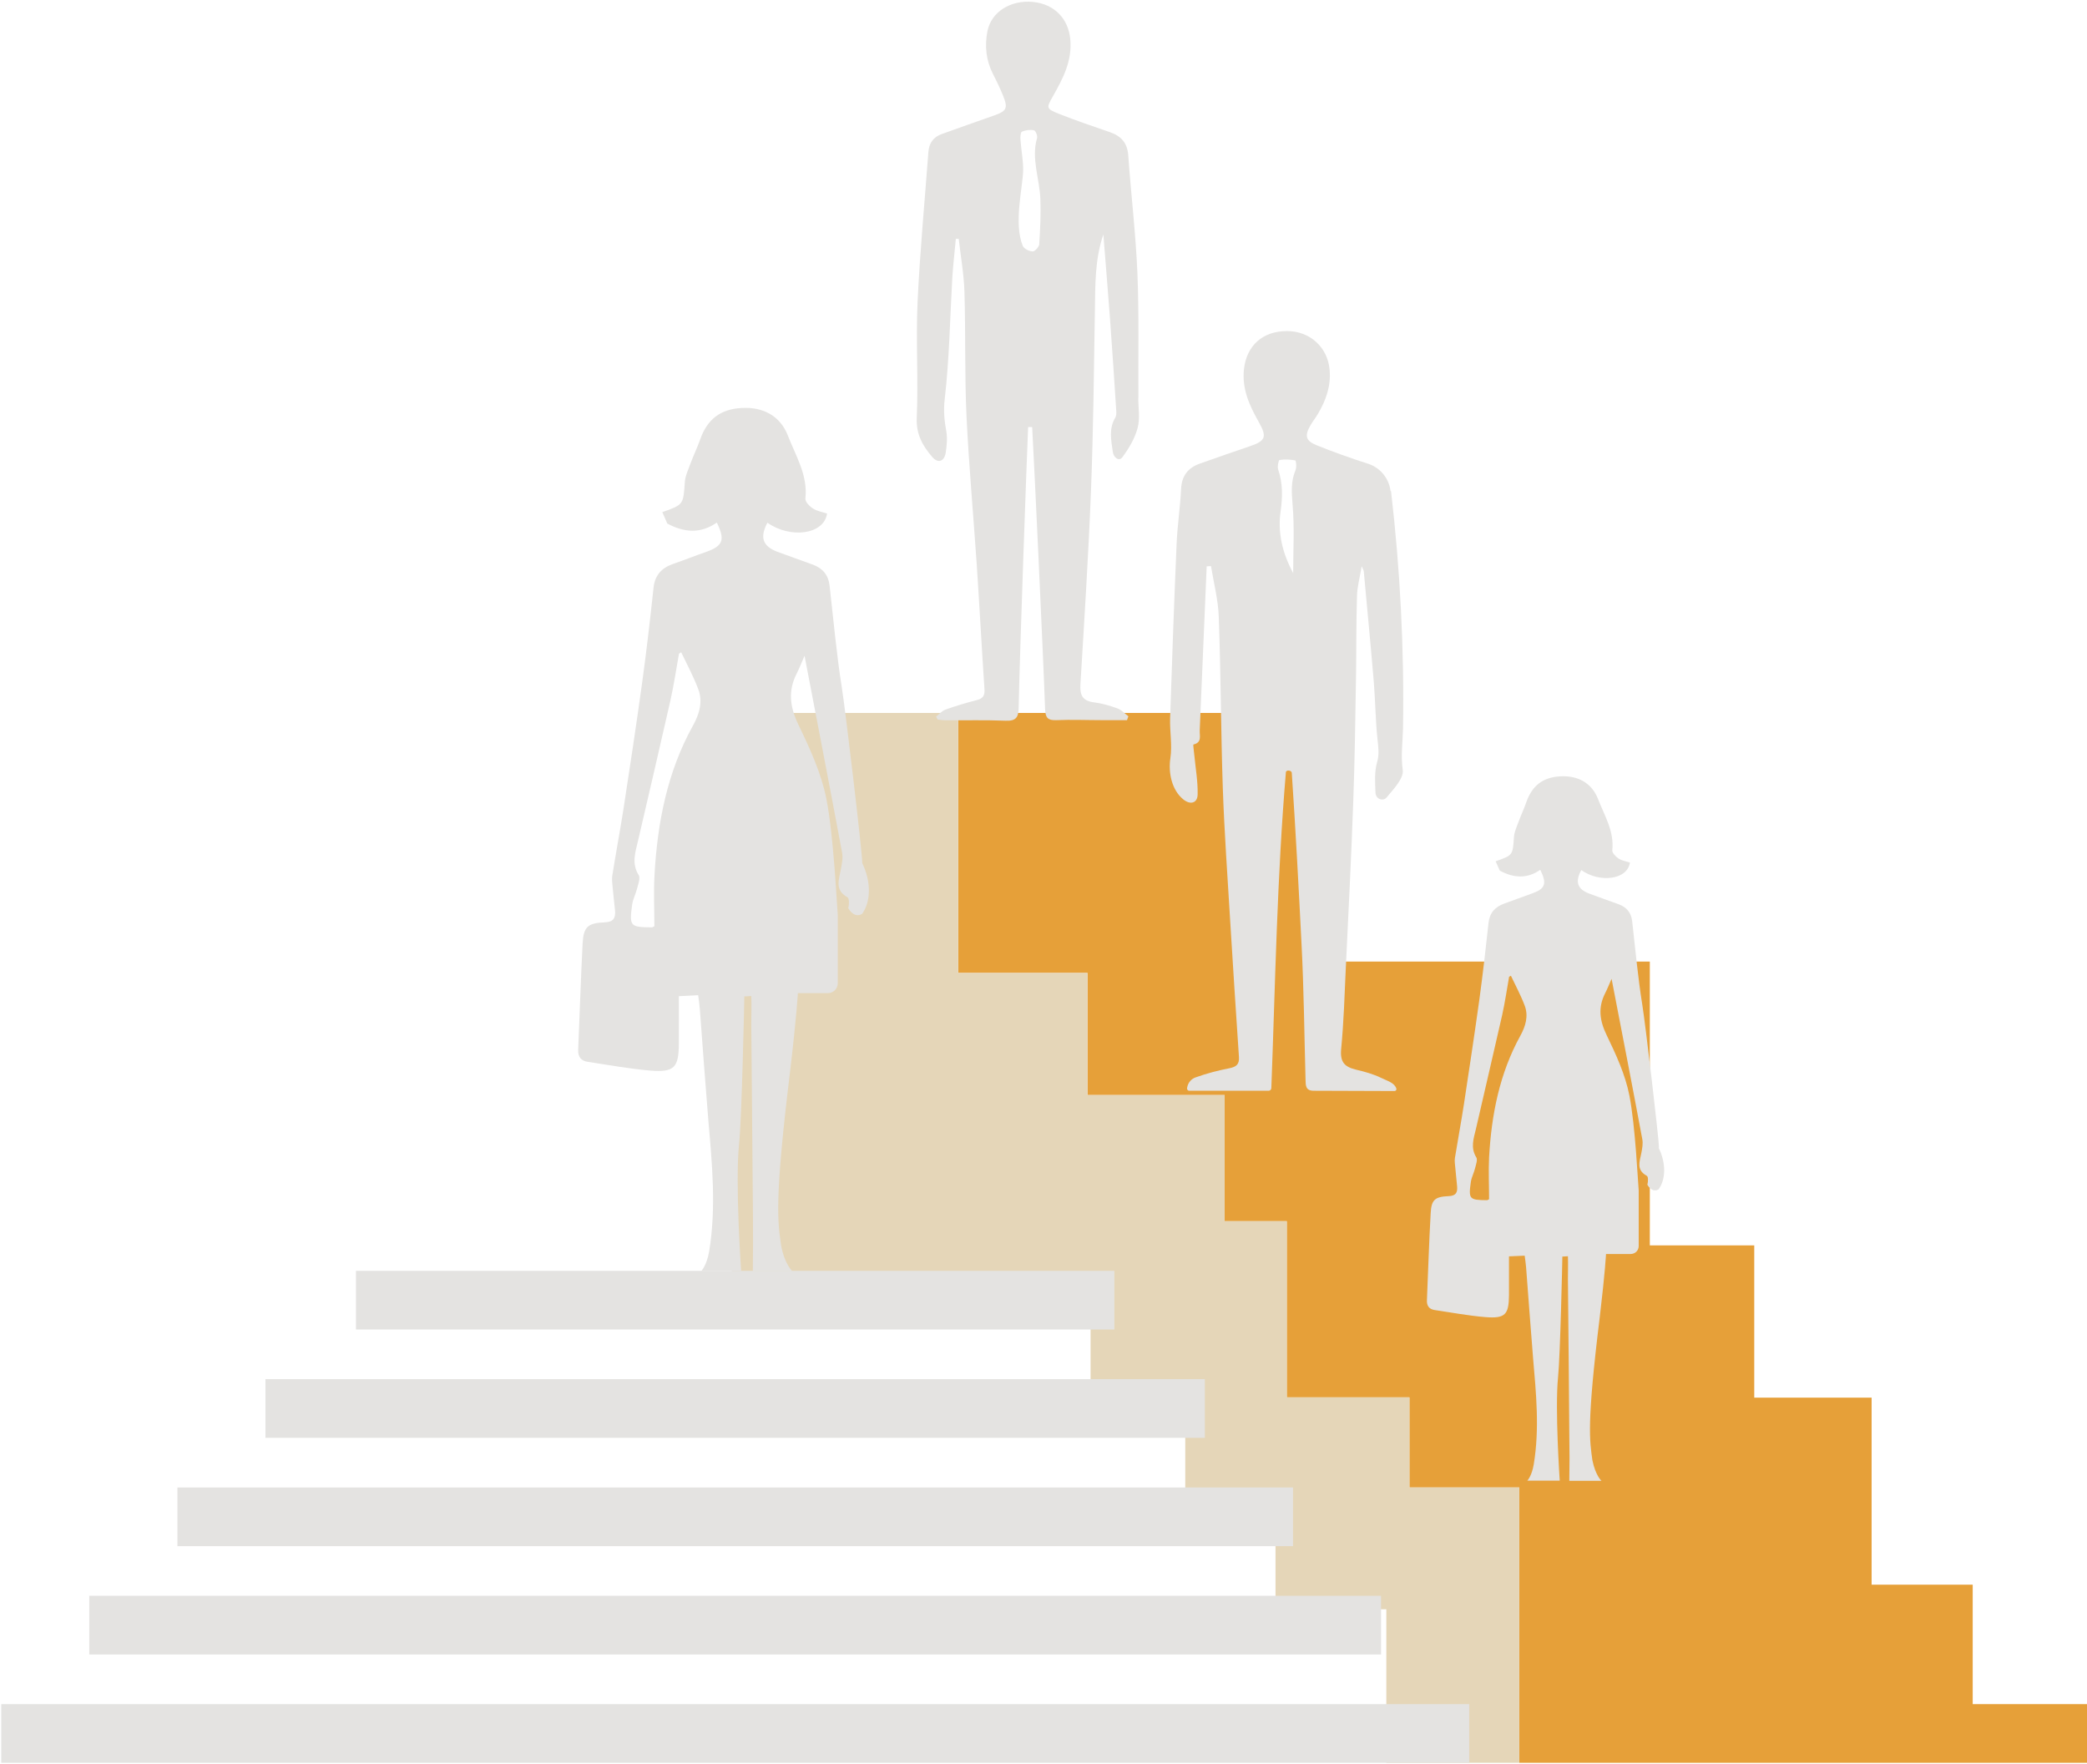
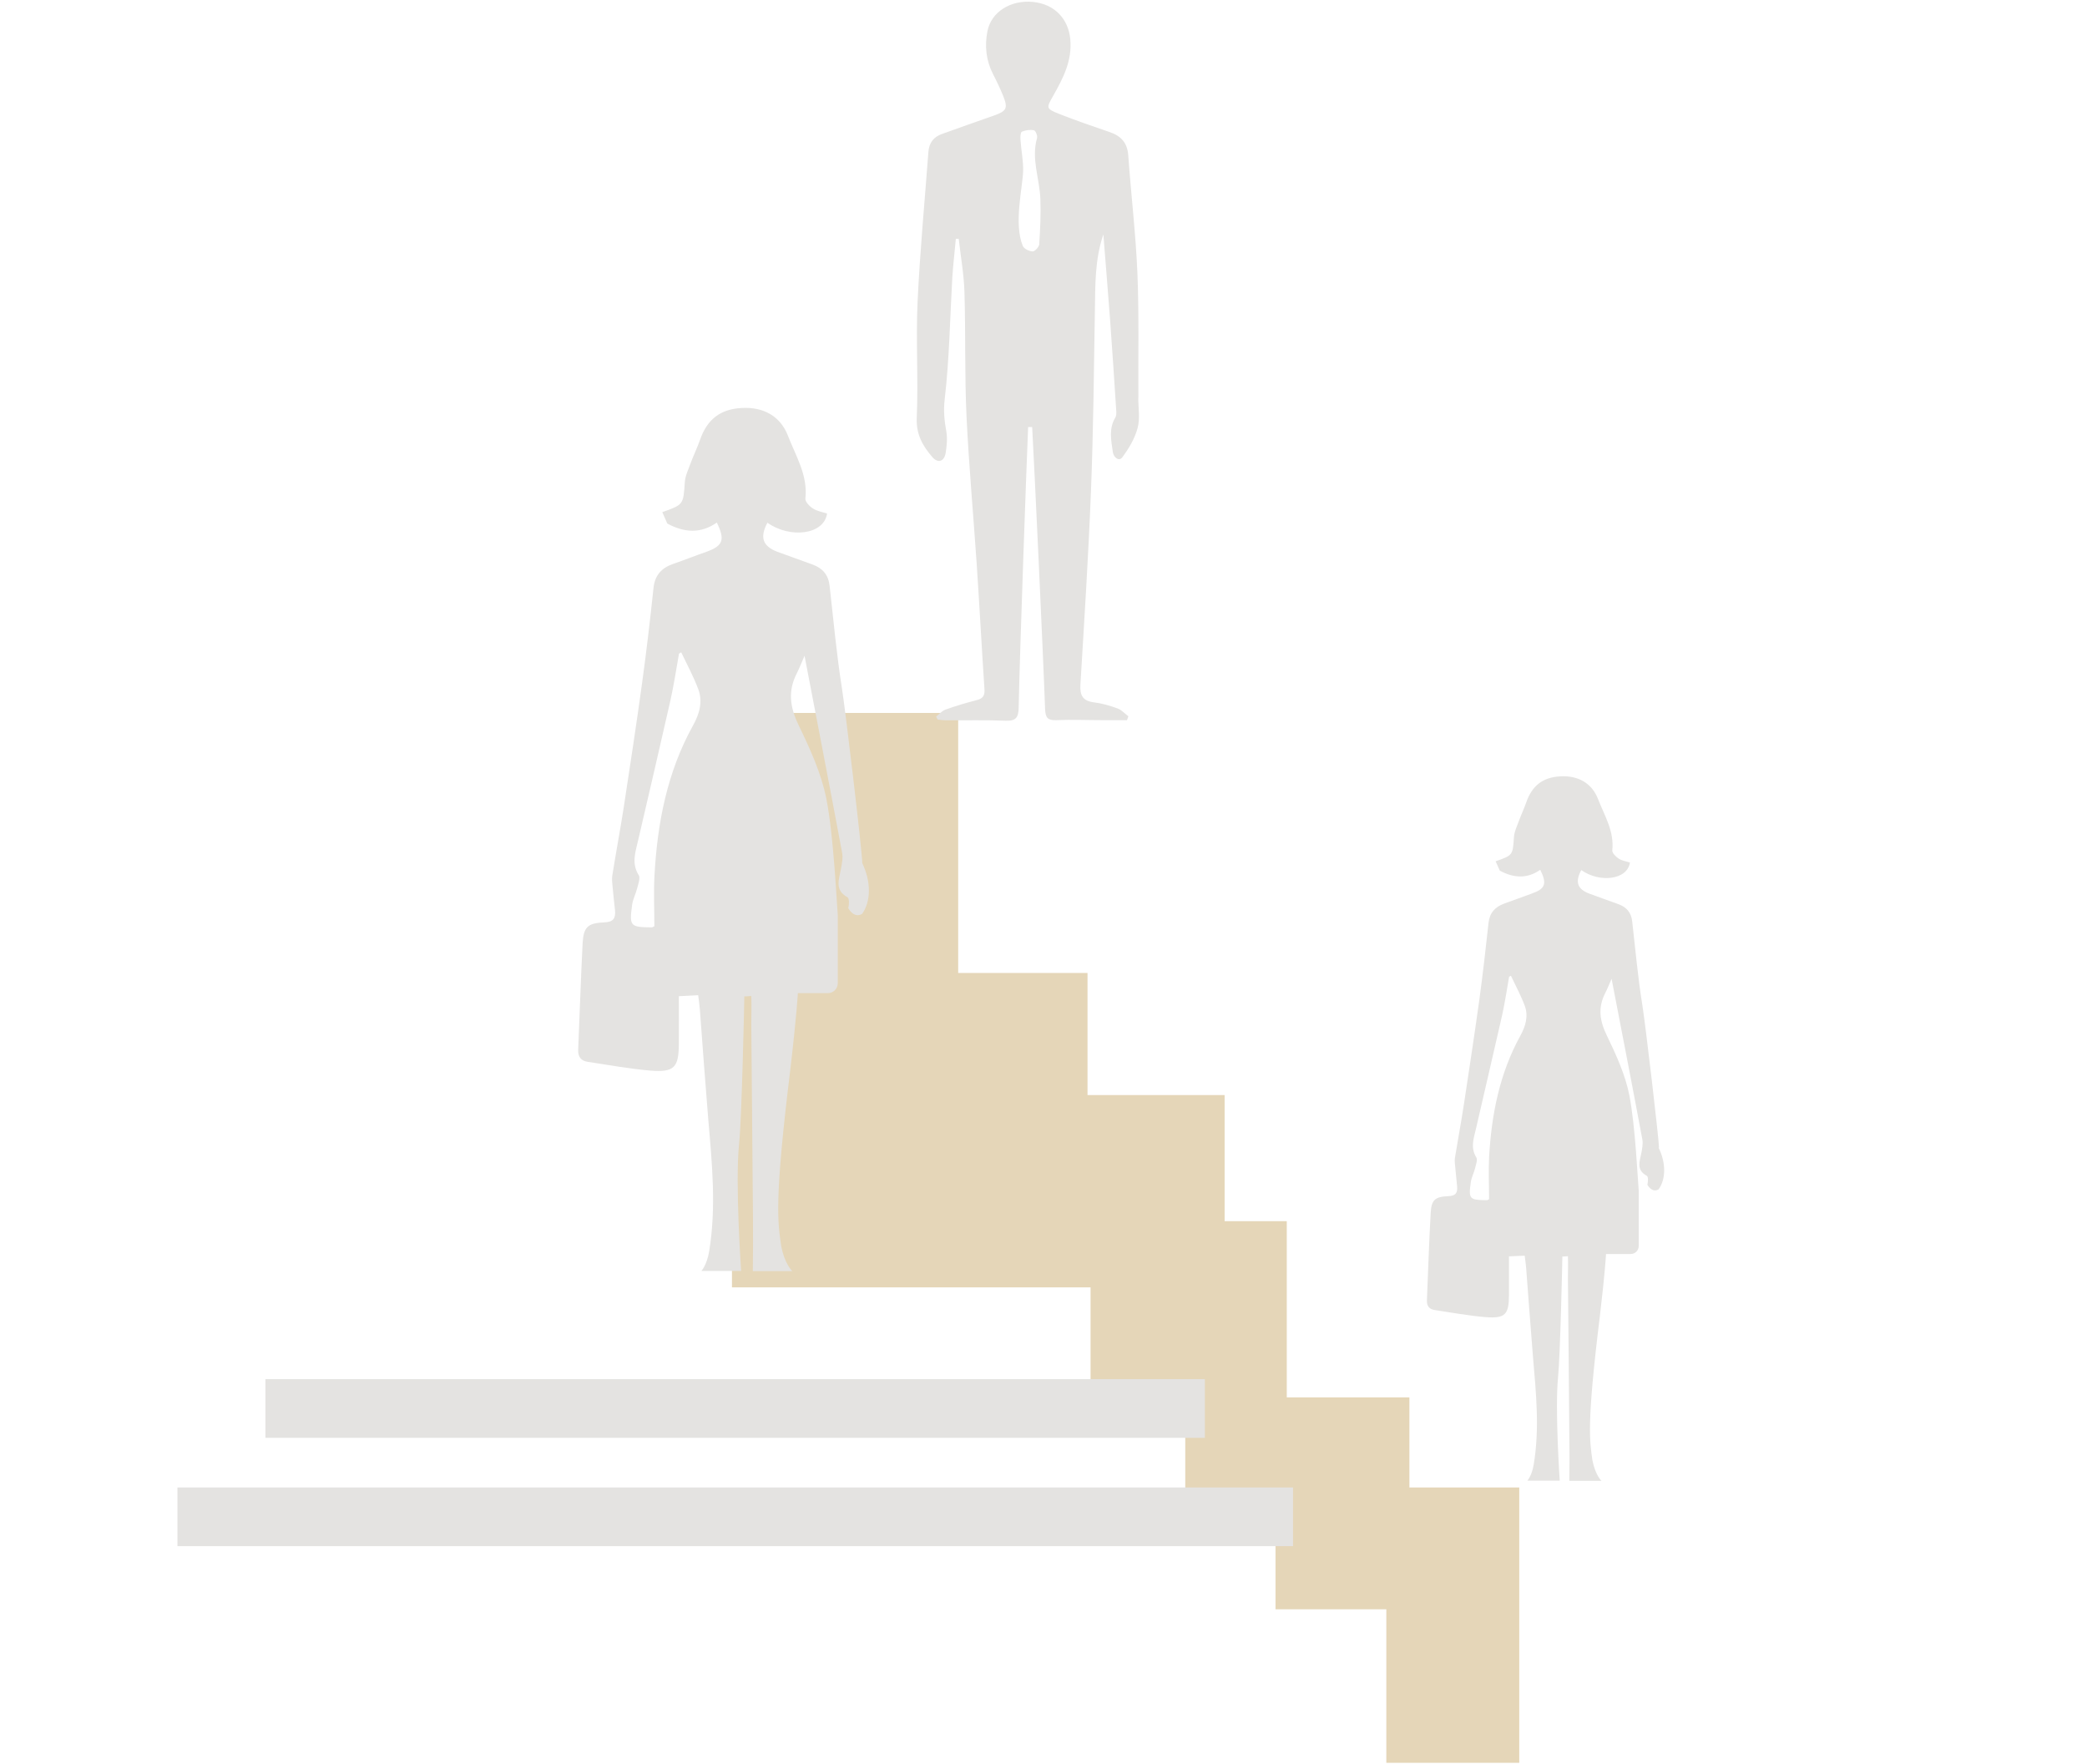
<svg xmlns="http://www.w3.org/2000/svg" id="Layer_1" viewBox="0 0 150.09 126.86">
  <defs>
    <style>.cls-1{fill:#e6a039;}.cls-2{fill:#e4e3e1;}.cls-3{fill:#e5d6b8;}</style>
  </defs>
-   <polygon class="cls-1" points="150.09 122.55 150.09 126.77 109.26 126.77 109.26 106.97 101.36 106.97 101.36 100.49 92.54 100.49 92.54 87.82 88.07 87.82 88.07 78.75 78.21 78.75 78.21 69.97 68.91 69.97 68.91 51.27 94.33 51.27 94.33 69.15 118.65 69.15 118.65 89.56 126.16 89.56 126.16 100.51 134.6 100.51 134.6 113.96 141.87 113.96 141.87 122.55 150.09 122.55" />
  <polygon class="cls-3" points="109.26 106.97 109.26 126.77 105.65 126.77 99.7 126.77 99.7 115.73 91.73 115.73 91.73 109.08 85.24 109.08 85.24 100.63 78.43 100.63 78.43 92.58 52.64 92.58 52.64 51.27 68.91 51.27 68.91 69.97 78.21 69.97 78.21 78.75 88.07 78.75 88.07 87.82 92.54 87.82 92.54 100.49 101.36 100.49 101.36 106.97 109.26 106.97" />
  <path class="cls-2" d="M45.93,62.92c.14.22-.03.65-.11.97-.1.4-.31.78-.36,1.19-.21,1.53-.14,1.6,1.43,1.61.02,0,.05-.02.17-.08,0-1.19-.06-2.45.01-3.69.21-3.75.91-7.39,2.76-10.73.46-.82.73-1.71.39-2.62s-.81-1.78-1.23-2.66c-.05.03-.11.06-.16.1-.2,1.13-.37,2.26-.62,3.38-.76,3.35-1.54,6.7-2.32,10.05-.19.83-.49,1.64.04,2.49ZM62,62.05c.66,1.35.64,2.78,0,3.67-.59.36-1.01-.41-1.01-.45,0,0,.01,0,.02.03.06-.29.08-.69-.07-.78-.92-.51-.61-1.25-.47-1.99.07-.4.17-.83.09-1.22-.88-4.72-1.8-9.44-2.7-14.15-.17.38-.34.83-.56,1.27-.65,1.27-.49,2.42.13,3.71.82,1.7,1.64,3.48,2,5.31.53,2.68.75,7.6.82,8.36v4.91c-.01.39-.32.7-.71.7h-2.16s-.08,1.54-.55,5.55c-1.17,9.54-.89,10.92-.65,12.63.26,1.34.8,1.81.8,1.81h-2.84c.02-1.07.02-2.92.01-3.99-.04-4.59-.08-9.19-.12-13.78,0-.68.03-1.33,0-2.01-.08-.01-.41.04-.5.02,0,.24-.18,8.71-.38,10.65-.29,2.79.15,9.1.15,9.1h-2.86s.39-.41.56-1.41c.52-3.17.21-6.3-.06-9.44-.22-2.66-.41-5.31-.61-7.97-.02-.31-.07-.62-.12-1.01-.44.02-.84.04-1.39.07,0,1.16.01,2.3,0,3.44-.01,1.7-.34,2.05-2.06,1.91-1.5-.13-2.99-.4-4.49-.63-.49-.07-.71-.36-.69-.87.11-2.56.19-5.12.32-7.67.07-1.16.37-1.44,1.57-1.49.65-.02.81-.31.76-.87-.06-.54-.12-1.08-.17-1.63-.02-.28-.07-.57-.03-.84.25-1.59.55-3.17.8-4.76.47-3.07.94-6.14,1.36-9.21.31-2.25.57-4.5.81-6.76.1-.89.57-1.41,1.39-1.7.81-.28,1.61-.6,2.42-.88,1.19-.43,1.35-.86.74-2.1-1.17.82-2.36.72-3.56.07-.12-.27-.24-.55-.36-.82,1.53-.54,1.51-.54,1.62-2.16.03-.46.26-.92.42-1.37.21-.56.47-1.1.67-1.66.51-1.48,1.46-2.22,3-2.3,1.54-.09,2.77.57,3.32,1.98.56,1.46,1.45,2.85,1.26,4.54-.02.22.3.56.55.71.29.19.67.25,1.01.36-.23,1.55-2.69,1.8-4.29.66-.56,1.05-.35,1.68.71,2.09.85.32,1.72.61,2.57.93.69.26,1.1.73,1.19,1.5.28,2.46.5,4.94.89,7.39.26,1.65,1.46,11.77,1.46,12.56Z" />
  <path class="cls-2" d="M106.17,83.23c.11.18-.03.53-.09.79-.08.33-.25.64-.3.97-.18,1.25-.11,1.31,1.17,1.32.02,0,.04-.02.14-.07,0-.98-.05-2,0-3.01.17-3.06.75-6.03,2.25-8.75.37-.67.59-1.4.32-2.14-.28-.75-.66-1.45-1-2.17-.04.02-.09.05-.13.07-.16.92-.3,1.85-.5,2.76-.62,2.73-1.26,5.46-1.89,8.2-.16.67-.4,1.34.03,2.03ZM119.28,82.53c.54,1.1.53,2.27,0,3-.49.29-.82-.34-.82-.37,0,0,0,0,.02.02.05-.24.07-.57-.06-.63-.76-.42-.5-1.02-.38-1.63.06-.32.13-.68.07-.99-.72-3.86-1.47-7.71-2.21-11.54-.14.31-.28.68-.46,1.03-.53,1.04-.4,1.98.11,3.03.67,1.39,1.34,2.84,1.63,4.33.43,2.19.61,6.2.67,6.83v4c0,.32-.26.57-.58.57h-1.77s-.06,1.25-.45,4.53c-.96,7.79-.72,8.91-.53,10.3.22,1.1.65,1.48.65,1.48h-2.31c.02-.87.02-2.38,0-3.25-.03-3.75-.06-7.5-.1-11.25,0-.56.02-1.09,0-1.65-.07,0-.33.03-.4.02,0,.2-.15,7.1-.31,8.69-.23,2.28.12,7.43.12,7.43h-2.33s.32-.33.46-1.16c.43-2.59.17-5.13-.05-7.7-.18-2.17-.33-4.34-.5-6.5-.02-.25-.06-.5-.1-.82-.36.02-.69.03-1.13.05,0,.95,0,1.88,0,2.81-.01,1.38-.28,1.67-1.68,1.56-1.23-.1-2.44-.33-3.66-.51-.4-.06-.58-.3-.56-.71.09-2.09.15-4.18.27-6.26.05-.95.3-1.18,1.28-1.22.53-.02.66-.25.62-.71-.05-.45-.09-.89-.13-1.33-.02-.23-.06-.47-.03-.69.21-1.3.45-2.58.65-3.88.38-2.5.76-5.01,1.11-7.52.25-1.84.46-3.68.66-5.52.08-.73.47-1.15,1.13-1.39.66-.23,1.32-.49,1.98-.72.97-.34,1.11-.7.61-1.71-.95.67-1.93.59-2.91.06-.1-.22-.2-.45-.3-.67,1.25-.44,1.23-.44,1.32-1.76.03-.38.21-.75.34-1.11.17-.46.38-.9.54-1.36.42-1.21,1.19-1.81,2.45-1.88,1.26-.07,2.26.47,2.71,1.62.46,1.19,1.18,2.32,1.03,3.7-.02.18.25.46.45.59.24.16.55.2.82.29-.19,1.26-2.2,1.47-3.5.54-.46.85-.29,1.37.59,1.7.69.26,1.4.5,2.1.76.56.21.9.59.97,1.22.23,2.01.41,4.03.73,6.02.22,1.35,1.19,9.61,1.2,10.26Z" />
  <path class="cls-2" d="M81.86,28.6c0,.74.14,1.51-.05,2.19-.2.75-.63,1.47-1.1,2.1-.24.32-.63,0-.68-.39-.12-.83-.3-1.68.18-2.47.07-.12.08-.3.07-.44-.14-2.21-.29-4.43-.45-6.64-.15-2.03-.32-4.06-.48-6.09-.62,1.81-.58,3.67-.61,5.53-.07,4.3-.11,8.6-.28,12.89-.18,4.65-.48,9.3-.76,13.95-.05.79.18,1.18.98,1.28.58.07,1.15.24,1.7.44.29.11.51.37.77.56-.04.1-.07.19-.1.28-.6,0-1.2,0-1.79,0-1.1,0-2.2-.05-3.3,0-.61.02-.77-.17-.8-.78-.13-3.78-.79-17.86-.93-20.3-.1,0-.19,0-.29,0-.1,2.26-.6,16.12-.68,20.16-.01.71-.18.99-.94.96-1.43-.06-2.87-.02-4.3-.03-.2,0-.39-.04-.58-.05-.04-.07-.08-.14-.12-.21.22-.18.42-.42.68-.51.74-.27,1.5-.49,2.27-.69.43-.11.56-.34.53-.77-.2-3.01-.36-6.03-.56-9.04-.24-3.52-.56-7.04-.73-10.57-.14-2.99-.06-5.99-.15-8.98-.04-1.27-.27-2.53-.41-3.8-.07,0-.14,0-.21,0-.08.91-.19,1.82-.25,2.73-.17,2.93-.21,5.88-.55,8.8-.1.84-.02,1.56.12,2.34.08.49.03,1.02-.05,1.52-.11.63-.55.77-.96.3-.69-.8-1.17-1.63-1.12-2.81.12-2.79-.07-5.58.06-8.37.17-3.6.51-7.2.78-10.79.05-.62.37-1.05.96-1.26,1.25-.45,2.49-.89,3.75-1.33.91-.32,1.02-.52.67-1.4-.22-.54-.47-1.07-.74-1.59-.5-.98-.6-2.02-.4-3.06.27-1.41,1.68-2.28,3.29-2.12,1.55.16,2.53,1.22,2.67,2.67.15,1.56-.52,2.83-1.24,4.1-.49.86-.5.9.41,1.27,1.21.48,2.44.9,3.67,1.32.81.28,1.26.76,1.33,1.66.2,2.83.54,5.65.66,8.49.12,2.99.05,5.99.07,8.99ZM74.74,17.52c.07-1.06.12-2.13.08-3.2-.05-1.46-.67-2.89-.24-4.39.05-.17-.11-.54-.22-.56-.28-.06-.61-.01-.87.1-.1.05-.12.39-.1.59.05.75.21,1.5.19,2.25-.04,1.2-.68,3.77-.03,5.36.09.23.46.4.72.41.16,0,.47-.33.48-.56Z" />
-   <path class="cls-2" d="M100.04,35.33c.66,5.67.95,11.35.86,17.05-.02,1-.17,1.95-.02,2.99.09.6-.67,1.39-1.17,1.99-.23.27-.77.14-.79-.37-.03-.72-.08-1.48.11-2.15.18-.61.09-1.13.03-1.72-.14-1.35-.15-2.71-.26-4.06-.22-2.65-.48-5.3-.72-7.96,0-.07-.06-.14-.15-.38-.14.83-.33,1.5-.34,2.17-.06,1.93-.04,3.86-.07,5.8-.05,3.01-.09,6.01-.2,9.01-.14,3.94-.34,7.88-.53,11.82-.09,1.98-.15,3.97-.34,5.94-.08.93.25,1.27,1.1,1.47.6.14,1.21.31,1.77.58.47.23.96.35,1.1.77.03.09-.04.18-.13.18-.81,0-4.19-.02-5.81-.02-.59,0-.58-.38-.59-.8-.09-3.26-.12-6.53-.29-9.79-.2-3.99-.43-8.29-.7-12.28-.01-.15-.33-.23-.42-.07-.64,7.57-.76,15.08-1.05,22.75,0,.1-.09.19-.19.19h-5.71c-.11,0-.18-.1-.16-.2.07-.42.33-.67.64-.77.78-.28,1.59-.49,2.41-.65.49-.1.72-.28.68-.82-.22-3.26-.43-6.52-.63-9.78-.19-3.18-.42-6.36-.53-9.54-.14-4.1-.14-8.2-.29-12.3-.04-1.23-.36-2.45-.56-3.67-.1,0-.2.01-.31.02-.17,3.93-.33,7.86-.5,11.79-.02.39.18.87-.45,1.02-.04,0,.04.5.06.76.09.94.26,1.89.24,2.83-.01.64-.54.77-1.04.35-.82-.67-1.08-1.91-.92-2.96.14-.94-.05-1.91-.02-2.87.14-4.2.29-8.4.47-12.6.06-1.3.26-2.6.32-3.9.05-.94.5-1.51,1.35-1.81,1.18-.42,2.36-.83,3.54-1.23,1.2-.4,1.31-.68.68-1.79-.66-1.17-1.2-2.35-1.05-3.77.19-1.69,1.34-2.75,3.11-2.74,1.64,0,2.91,1.17,3.05,2.77.11,1.18-.26,2.21-.85,3.2-.16.27-.36.52-.51.78-.45.76-.38,1.14.43,1.46,1.21.49,2.45.93,3.7,1.33.87.28,1.5,1.05,1.61,1.95ZM93.17,33.8c.09-.2.04-.68-.02-.69-.37-.07-.76-.09-1.13-.03-.07.01-.17.48-.1.68.34.99.32,1.98.18,2.99-.23,1.56.13,3.04.9,4.46,0-1.63.1-3.27-.04-4.89-.07-.88-.14-1.69.21-2.51Z" />
-   <rect class="cls-2" x=".09" y="122.55" width="105.57" height="4.22" />
-   <rect class="cls-2" x="6.42" y="114.76" width="92.9" height="4.22" />
  <rect class="cls-2" x="12.76" y="106.97" width="80.23" height="4.22" />
  <rect class="cls-2" x="19.09" y="99.18" width="67.56" height="4.22" />
-   <rect class="cls-2" x="25.6" y="91.39" width="54.54" height="4.22" />
</svg>